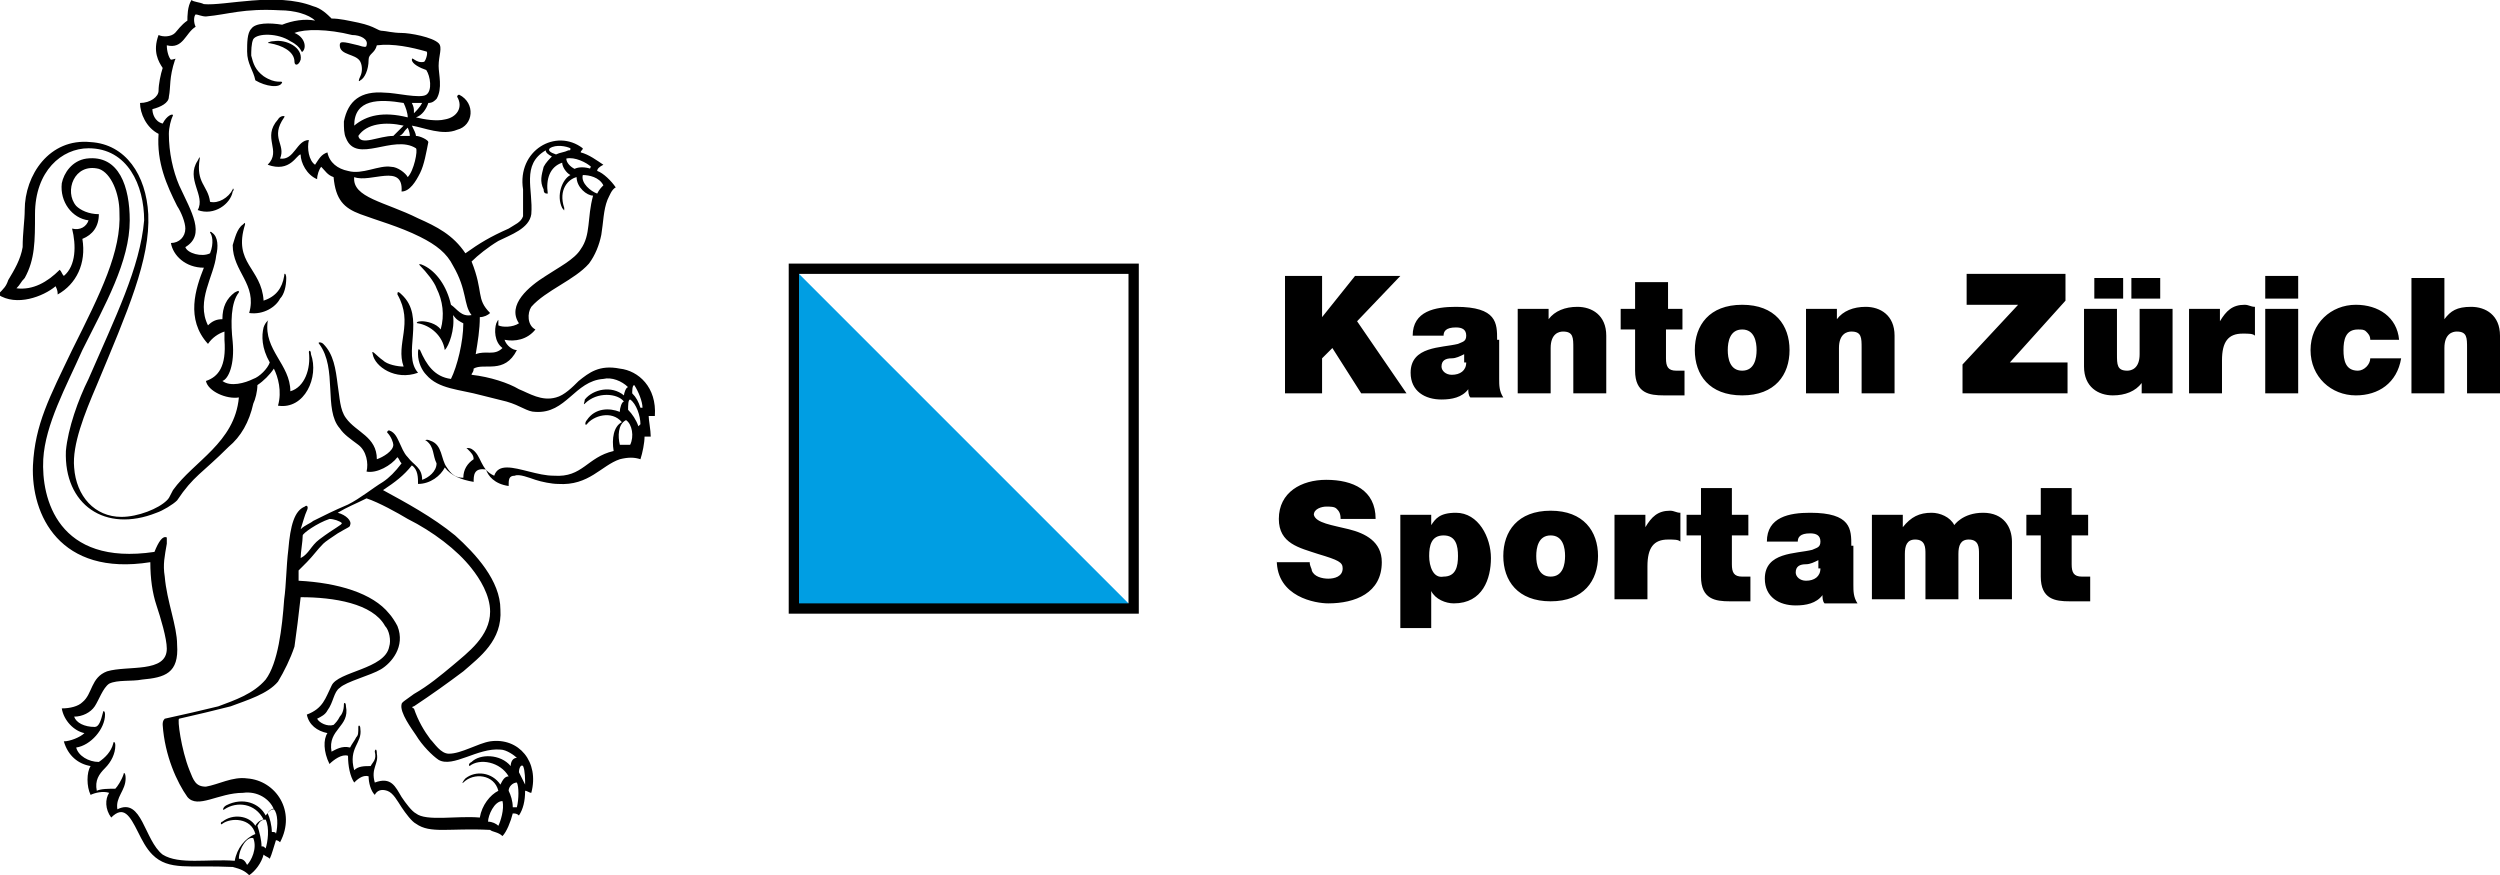
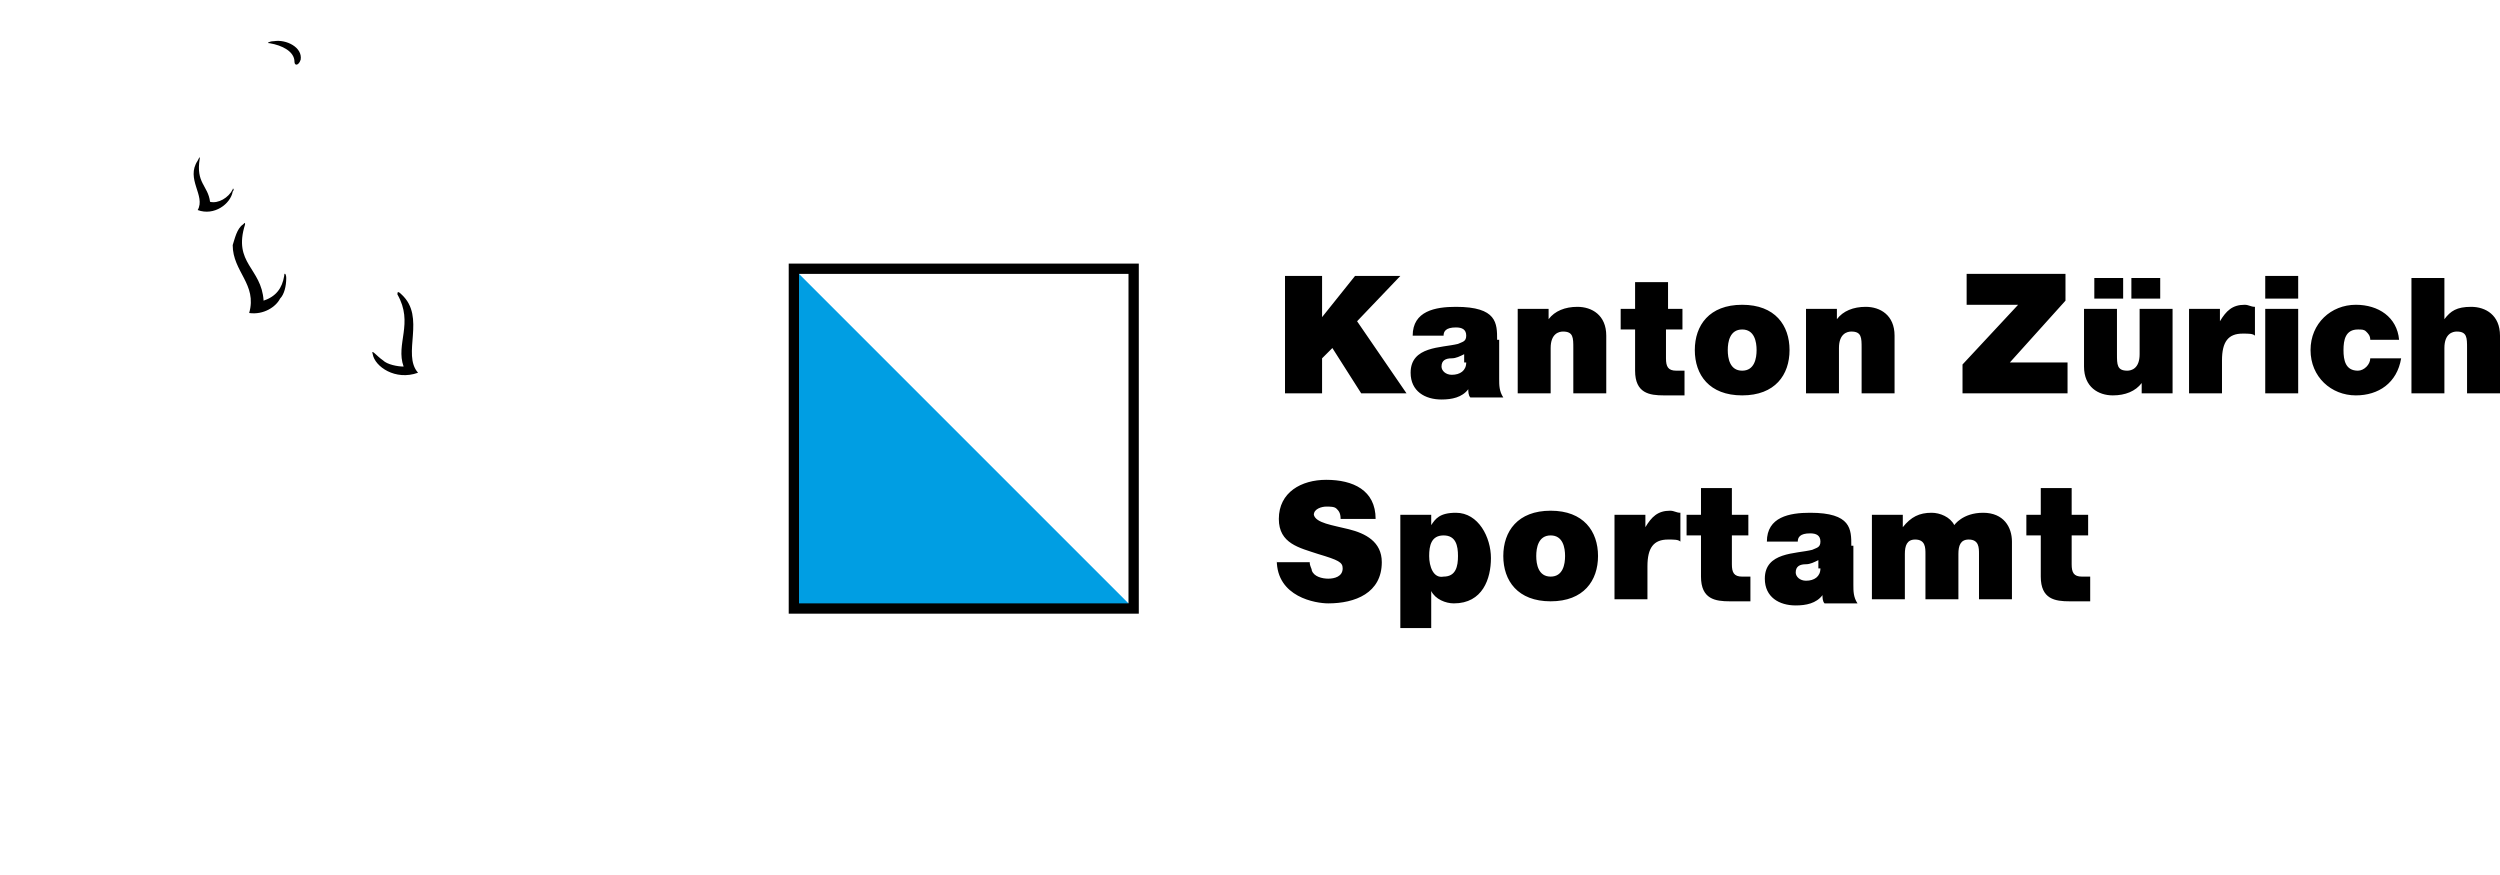
<svg xmlns="http://www.w3.org/2000/svg" version="1.1" id="Ebene_1" x="0px" y="0px" viewBox="0 0 121.4 42.5" style="enable-background:new 0 0 121.4 42.5;" xml:space="preserve">
  <style type="text/css"> .st0{fill:#009EE3;} </style>
  <g>
    <polygon class="st0" points="38.5,13 38.5,29.5 55,29.5 38.5,13 " />
    <g>
      <path d="M38.8,13.3h16v16h-16V13.3L38.8,13.3z M38.3,29.8h17v-17h-17V29.8L38.3,29.8z" />
-       <path d="M20.8,5c-0.1,0.3-0.3,0.6-0.6,0.7c0.4,0.1,1,0.2,1.4,0.1c0.6-0.1,0.9-0.6,0.6-1.1c0,0,0-0.1,0.1-0.1 C23.1,5,23,6.1,22.2,6.3c-0.7,0.3-1.6-0.1-2.2-0.2c0.1,0.2,0.2,0.4,0.2,0.5c0.2,0,0.6,0.2,0.6,0.3c-0.1,0.5-0.2,1.1-0.4,1.5 c-0.2,0.4-0.5,0.9-0.9,0.9c0.1-1.4-1.5-0.4-2.3-0.7c-0.1,1,1.5,1.2,3.1,2c0.9,0.4,1.7,0.8,2.3,1.7c0.7-0.5,1.2-0.8,2.1-1.2 c0.3-0.2,0.6-0.3,0.7-0.6c0-0.2,0-0.9,0-1.3c-0.3-1.9,1.6-3,2.9-2c0,0.1-0.1,0.1-0.1,0.2c0.4,0.1,0.8,0.4,1.1,0.6 C29.1,8.1,29,8.2,29,8.3c0.3,0.1,0.7,0.5,0.9,0.8c-0.2,0.1-0.3,0.4-0.4,0.6c-0.2,0.5-0.2,1.1-0.3,1.7c-0.1,0.5-0.3,1-0.6,1.4 c-0.7,0.8-2.1,1.3-2.8,2.1c-0.2,0.3-0.2,0.9,0.2,1.1c-0.4,0.5-1,0.6-1.5,0.5c0.1,0.3,0.4,0.5,0.6,0.5c-0.6,1.2-1.6,0.6-2.1,0.9 c0,0.2-0.1,0.2-0.1,0.3c0.9,0.1,1.8,0.4,2.3,0.7c0.5,0.2,1.1,0.6,1.8,0.4c0.4-0.1,0.8-0.5,1.1-0.8c0.5-0.4,1-0.8,2-0.6 c0.9,0.1,1.8,0.9,1.7,2.3c-0.1,0-0.2,0-0.3,0c0,0.2,0.1,0.7,0.1,1c-0.1,0-0.2,0-0.3,0c0,0.3-0.1,0.8-0.2,1.1c-0.3-0.1-0.6-0.1-1,0 c-0.9,0.3-1.5,1.3-3,1.2c-0.3,0-0.8-0.1-1.1-0.2c-0.3-0.1-0.8-0.3-1-0.2c-0.3,0-0.3,0.2-0.3,0.5c-0.7-0.1-1-0.5-1.1-0.8 C23,22.7,23,23.1,23,23.4c-0.6-0.1-1.1-0.3-1.4-0.7c-0.2,0.4-0.7,0.8-1.3,0.8c0-0.3,0-0.7-0.3-0.9c-0.4,0.5-0.8,0.8-1.4,1.2 c1.1,0.6,2.4,1.3,3.5,2.2c1,0.9,2.2,2.2,2.2,3.6c0.1,1.5-1,2.3-1.8,3c-0.8,0.6-1.5,1.1-2.4,1.7c-0.1,0-0.1,0.1,0,0.1 c0.2,0.6,0.5,1.1,0.8,1.5c0.2,0.2,0.5,0.7,0.9,0.7c0.6,0,1.4-0.5,2-0.6c1.4-0.2,2.4,1,2,2.5c-0.1,0-0.2-0.1-0.3-0.1 c0,0.5-0.1,0.9-0.3,1.2c-0.1-0.1-0.2-0.1-0.3-0.1c-0.1,0.4-0.3,0.9-0.5,1.1c-0.2-0.2-0.5-0.2-0.6-0.3c-2-0.1-2.9,0.2-3.6-0.3 c-0.2-0.1-0.5-0.5-0.7-0.8c-0.2-0.3-0.4-0.7-0.7-0.8c-0.3-0.1-0.5,0-0.6,0.2c-0.2-0.2-0.3-0.6-0.3-0.9c-0.3-0.1-0.6,0.2-0.7,0.3 c-0.2-0.3-0.3-0.8-0.3-1.3c-0.3-0.1-0.7,0.2-0.9,0.4c-0.3-0.6-0.3-1.2-0.1-1.5c-0.5-0.1-0.9-0.4-1-0.9c0.8-0.3,0.9-0.8,1.2-1.4 c0.3-0.7,2.6-0.8,2.8-1.9c0.1-0.3,0-0.8-0.2-1c-0.6-1.1-2.5-1.4-4.1-1.4c-0.1,0.9-0.2,1.7-0.3,2.4c-0.2,0.6-0.5,1.2-0.8,1.7 c-0.5,0.6-1.5,0.9-2.3,1.2c-0.8,0.2-1.6,0.4-2.5,0.6c-0.1,0,0.1,1.5,0.5,2.5c0.2,0.5,0.3,0.8,0.8,0.8c0.6-0.1,1.3-0.5,2-0.4 c1.4,0.1,2.4,1.6,1.6,3.1c-0.1-0.1-0.2-0.1-0.2-0.1c-0.1,0.3-0.2,0.7-0.3,0.9c-0.1-0.1-0.2-0.1-0.3-0.2c-0.1,0.4-0.4,0.8-0.7,1 c-0.2-0.2-0.4-0.3-0.8-0.4c-2.1-0.1-3.1,0.2-3.9-0.6c-0.3-0.3-0.5-0.7-0.7-1.1c-0.4-0.8-0.7-1.3-1.3-0.7c-0.3-0.4-0.3-0.9-0.1-1.2 c-0.3-0.1-0.7,0-0.9,0.1c-0.2-0.4-0.2-1.1,0-1.4c-0.6-0.1-1.1-0.5-1.3-1.2c0.3,0,0.8-0.2,1-0.4c-0.5-0.1-1-0.6-1.1-1.2 c0.4,0,0.8-0.1,1-0.3c0.5-0.4,0.4-1.2,1.2-1.5c1-0.3,2.9,0.1,2.9-1.1c0-0.5-0.3-1.5-0.5-2.1c-0.2-0.6-0.3-1.3-0.3-2.1 C2.9,28,1.5,25,1.6,22.6c0.1-2,0.8-3.3,1.9-5.6c1.4-2.8,2.4-4.8,2.3-6.7c0-0.9-0.4-1.9-1-2.1C3.6,7.9,3.1,9.3,3.7,10 c0.2,0.2,0.6,0.4,1.1,0.4c0,0.6-0.3,1-0.8,1.2c0.2,1.2-0.3,2.2-1.2,2.7c0-0.1,0-0.2-0.1-0.4c-0.6,0.5-1.9,1-2.8,0.4 c0.3-0.3,0.4-0.4,0.5-0.7c0.3-0.5,0.6-1,0.7-1.6c0-0.7,0.1-1.3,0.1-1.8c0-1.7,1.2-3.5,3.2-3.3c1.7,0.1,2.7,1.6,2.8,3.5 c0.1,2.2-1,4.7-2.5,8.3c-0.6,1.4-1.2,2.9-1.1,4c0.1,1.4,1,2.4,2.3,2.4c0.8,0,1.8-0.4,2.2-0.8c0.1-0.1,0.1-0.1,0.3-0.5 c1-1.4,3-2.3,3.2-4.5C11,19.4,10.1,19,10,18.5c0.6-0.2,1-0.7,0.9-2c0-0.1,0-0.3,0-0.4c-0.3,0.1-0.6,0.3-0.8,0.6 C9,15.5,9.5,14,9.9,13c-0.9,0-1.5-0.6-1.6-1.2C8.7,11.8,9,11.5,9,11.1c0-0.3-0.2-0.8-0.4-1.1C8.1,9,7.6,7.9,7.7,6.5 C7.1,6.2,6.8,5.5,6.8,5c0.5,0,0.9-0.3,0.9-0.6c0-0.3,0.1-0.8,0.2-1.1C7.7,3,7.4,2.5,7.7,1.7c0.2,0.1,0.6,0.1,0.8-0.1 c0.1-0.1,0.3-0.4,0.6-0.6c0-0.2,0-0.7,0.2-1c0.1,0.1,0.4,0.1,0.6,0.2c1,0.1,3.5-0.6,5.3,0.1c0.4,0.1,0.7,0.4,0.9,0.6 c0.4,0,0.8,0.1,1.3,0.2c0.9,0.2,0.9,0.4,1.2,0.4c0.1,0,0.5,0.1,0.9,0.1c0.4,0,1.5,0.2,1.8,0.5c0.2,0.2,0,0.6,0,1.1 c0,0.4,0.2,1.1-0.1,1.6C21.1,4.9,21,5,20.8,5L20.8,5z M13.6,0.5c-1.8-0.1-2.5,0.2-3.6,0.3c-0.2,0-0.4-0.1-0.5-0.1 c-0.1,0.1-0.1,0.4,0,0.6C9,1.6,8.9,2.4,8.1,2.2C8.1,2.5,8.2,2.8,8.3,2.9c0.1,0,0.3-0.1,0.2,0C8.2,3.8,8.3,4.2,8.2,4.7 c0,0.3-0.4,0.5-0.8,0.6c0,0.2,0.1,0.6,0.5,0.7c0.2-0.4,0.5-0.5,0.5-0.4C8.3,5.8,8.2,6.2,8.2,6.5c0,0.9,0.2,1.8,0.5,2.5 c0.6,1.3,1.3,2.4,0.3,3c0.1,0.3,0.8,0.5,1.2,0.3c0.2-0.5,0.1-0.9,0-1c0,0,0-0.1,0.1,0c0.3,0.2,0.3,0.7,0.2,1.1 c-0.1,1-1,2.2-0.4,3.4c0.2-0.2,0.4-0.3,0.7-0.3c0-0.6,0.2-1,0.6-1.3c0.2-0.1,0.2-0.1,0.2,0c-0.4,0.5-0.4,1.5-0.3,2.4 c0.1,1.1-0.2,1.8-0.5,1.9c0.4,0.3,1.1,0.1,1.5-0.1c0.3-0.1,0.7-0.5,0.8-0.8c-0.4-0.7-0.4-1.3-0.3-1.7c0.1-0.3,0.3-0.4,0.2-0.3 c-0.2,1.4,1.1,2.1,1.1,3.4c0.7-0.2,1-1.1,0.9-1.9c0-0.1,0.1-0.1,0.1,0.1c0.4,1.1-0.3,2.7-1.6,2.5c0.2-0.7,0-1.4-0.2-1.8 c-0.2,0.3-0.5,0.6-0.8,0.8c0,0.3-0.1,0.7-0.2,0.9c-0.2,0.9-0.6,1.6-1.2,2.1c-1.3,1.3-1.7,1.4-2.5,2.6c-0.2,0.2-0.7,0.5-1,0.6 c-2.5,1-4.5-0.4-4.4-3c0.1-1.1,0.6-2.5,1.1-3.5c1.3-3,2.5-5.4,2.7-7.7C7,9,6.2,7.2,4.3,7.2c-1.3,0-2.6,1.1-2.6,3.2 c0,1.3,0,2.2-0.5,3.1C1,13.7,1,13.8,0.8,14c0.8,0.1,1.5-0.3,2.1-0.9C3,13.2,3,13.3,3.1,13.4c0.6-0.5,0.6-1.5,0.4-2.3 c0.4,0.1,0.7-0.1,0.8-0.4c-0.8-0.1-1.4-0.9-1.3-1.8c0.1-0.5,0.5-1.1,1.2-1.2c1.6-0.2,2.1,1.4,2.1,3c0,2-1.2,4.1-2.3,6.3 c-0.8,1.8-1.8,3.6-1.9,5.3c-0.1,1.9,0.7,5.2,5.4,4.5c0.2-0.5,0.4-0.8,0.6-0.7c0,0,0,0.1,0,0.3C8,27,7.9,27.4,8,28 c0.1,1.2,0.6,2.4,0.6,3.3C8.7,32.7,8,32.9,6.9,33c-0.5,0.1-1.2,0-1.6,0.2C5,33.4,4.8,34,4.6,34.3c-0.2,0.3-0.6,0.5-1,0.5 c0.1,0.3,0.5,0.5,1,0.5C4.8,35.3,4.9,35,5,34.6c0-0.1,0.1-0.1,0.1,0.1c0,0.7-0.7,1.5-1.4,1.6C3.8,36.7,4.3,37,4.8,37 c0.3-0.2,0.6-0.5,0.7-0.9c0-0.1,0.1-0.1,0.1,0.1c0,0.4-0.2,0.8-0.5,1.1c-0.3,0.3-0.5,0.6-0.4,1.1c0.2-0.1,0.6-0.1,0.9-0.1 c0.1-0.1,0.3-0.4,0.4-0.7c0-0.1,0.1-0.1,0.1,0.2c0,0.6-0.5,0.9-0.4,1.5c1.2-0.6,1.3,1.5,2.2,2.2c0.8,0.5,2.2,0.2,3.5,0.3 c0.1-0.6,0.5-1.1,1-1.3c-0.2-0.8-1.2-0.8-1.6-0.5c-0.1,0.1-0.1-0.1,0-0.1c0.5-0.4,1.3-0.3,1.6,0.2c0.1-0.2,0.3-0.3,0.4-0.3 c-0.4-0.8-1.3-0.9-1.9-0.5c-0.1,0.1-0.1-0.1,0.1-0.2c0.8-0.4,1.6-0.1,1.9,0.5c0.1-0.1,0.2-0.3,0.4-0.3c-0.2-0.5-0.8-0.9-1.5-0.8 c-1.2,0-2.2,0.8-2.7,0.2c-0.5-0.7-1.1-2-1.2-3.5c0-0.1,0-0.2,0.1-0.3c0.9-0.2,1.8-0.4,2.6-0.6c0.8-0.3,1.7-0.6,2.3-1.3 c0.6-0.8,0.8-2.5,0.9-3.9c0.1-0.7,0.1-1.6,0.2-2.4c0.1-1.2,0.3-1.9,0.8-2.1c0.1-0.1,0.2,0,0.1,0.2c-0.1,0.2-0.2,0.6-0.3,0.9 c0.2-0.2,0.5-0.3,0.6-0.4c0.6-0.3,1-0.5,1.7-0.8c0.6-0.3,1.2-0.8,1.7-1.1c0.3-0.2,0.6-0.5,0.9-0.9c-0.1-0.1-0.1-0.2-0.2-0.3 c-0.3,0.4-1,0.8-1.5,0.7c0.1-0.4,0-1-0.4-1.3c-0.4-0.3-0.7-0.5-0.9-0.8c-0.8-0.9-0.1-2.9-1-4.1c-0.1-0.1,0.1-0.1,0.2,0 c0.5,0.5,0.6,1.2,0.7,2c0.1,0.6,0.1,1.2,0.4,1.6c0.5,0.7,1.5,0.9,1.5,2c0.3-0.1,0.8-0.4,0.8-0.7c0-0.1-0.1-0.4-0.3-0.6 c0,0,0-0.1,0.1-0.1c0.3,0.1,0.4,0.4,0.5,0.6c0.1,0.2,0.2,0.5,0.4,0.7c0.3,0.4,0.7,0.5,0.7,1.1c0.3-0.1,0.7-0.4,0.7-0.8 c-0.2-0.4-0.1-0.8-0.5-1.1c-0.1,0,0-0.1,0.2,0c0.6,0.2,0.5,0.9,0.8,1.3c0.2,0.3,0.4,0.5,0.8,0.5c0-0.4,0.2-0.7,0.5-0.9 c0-0.2-0.1-0.3-0.3-0.5c-0.1,0,0-0.1,0.2,0c0.5,0.3,0.4,1,1.1,1.3c0.2-0.6,0.9-0.4,1.7-0.2c0.4,0.1,0.8,0.2,1.2,0.2 c1.4,0.1,1.6-0.9,2.9-1.2c-0.1-0.6,0-1.2,0.4-1.4c-0.5-0.6-1.4-0.3-1.7,0.1c-0.1,0.1-0.1-0.1,0-0.2c0.4-0.6,1.1-0.6,1.6-0.4 c0-0.2,0.1-0.5,0.2-0.5c-0.3-0.4-1.3-0.5-1.9,0.1c-0.1,0.1,0-0.1,0-0.2c0.4-0.5,1.3-0.7,1.9-0.2c0-0.1,0.1-0.4,0.2-0.4 c-0.3-0.3-0.8-0.5-1.2-0.4c-1.4,0.1-1.8,1.7-3.3,1.6c-0.4,0-0.7-0.3-1.4-0.5c-0.4-0.1-0.8-0.2-1.2-0.3c-1.1-0.3-2.1-0.3-2.7-1 c-0.2-0.2-0.4-0.6-0.4-1c0-0.2,0-0.3,0.1-0.2c0.3,0.7,0.7,1.3,1.5,1.4c0.3-0.6,0.6-1.8,0.6-2.7c-0.4-0.2-0.4-0.3-0.5-0.4 c0.1,0.7-0.2,1.5-0.4,1.7c-0.1-0.7-0.7-1.2-1.3-1.3c-0.1,0-0.1-0.1,0.2-0.1c0.2,0,0.7,0.1,0.9,0.4c0.2-0.7,0.1-1.4-0.2-2 c-0.1-0.3-0.5-0.8-0.8-1.1c-0.1-0.1,0-0.1,0.2,0c0.6,0.3,1.1,1,1.3,1.9c0.3,0.2,0.5,0.6,1,0.5c-0.4-0.5-0.2-1.2-0.9-2.4 c-0.3-0.6-0.8-1-1.6-1.4c-1-0.5-2.1-0.8-2.9-1.1c-0.8-0.3-1.2-0.7-1.3-1.8c-0.3-0.1-0.4-0.3-0.6-0.5c-0.1,0.1-0.2,0.4-0.2,0.6 c-0.5-0.2-0.8-0.8-0.8-1.2c-0.2,0-0.5,0.9-1.6,0.5c0.7-0.7-0.3-1.3,0.5-2.2c0.1-0.2,0.4-0.2,0.3-0.1c-0.7,1,0.1,1.3-0.2,2 c0.7,0.1,0.8-0.9,1.4-0.9c-0.1,0.4,0,1,0.3,1.2c0.2-0.3,0.3-0.5,0.6-0.6c0.1,0.5,0.5,0.8,1,0.9c0.7,0.2,1.5-0.3,2.1-0.2 c0.3,0,0.7,0.3,0.8,0.5c0.3-0.3,0.5-1.3,0.4-1.4c-1.1-0.7-2.9,0.8-3.4-0.5c-0.1-0.2-0.1-0.5-0.1-0.8c0.2-1,0.8-1.5,2-1.4 c0.5,0,1.7,0.3,2,0.1c0.3-0.2,0.2-0.9,0-1.2c-0.3-0.1-0.7-0.3-0.7-0.5c0-0.2,0.2,0.2,0.6,0.1c0.1-0.1,0.2-0.5,0.1-0.5 c-0.7-0.2-1.6-0.4-2.4-0.3c-0.1,0.4-0.4,0.4-0.4,0.7c0,0.5-0.2,0.9-0.4,1c-0.1,0.1-0.1,0,0-0.2c0.1-0.2,0.1-0.5,0-0.7 c-0.2-0.4-1-0.3-1-0.8c0-0.2,0.1-0.2,0.9,0c0.3,0.1,0.4,0.1,0.4,0c0.1-0.3-0.3-0.5-0.7-0.5c-1.2-0.3-2.3-0.3-2.8-0.1 c0.5,0.2,0.6,0.7,0.4,0.9c-0.1,0.1,0-0.2-0.6-0.5c-0.6-0.4-1.6-0.4-1.8-0.1c-0.1,0.2-0.1,0.6-0.1,0.8c0.1,0.4,0.2,0.7,0.6,1 c0.6,0.4,0.9,0.2,0.9,0.3c-0.1,0.3-0.8,0.2-1.3-0.1C12.3,3.4,12,3.1,12,2.5c0-0.4,0-0.9,0.2-1.1c0.2-0.3,0.9-0.3,1.5-0.2 C14.2,1,14.8,0.9,15.3,1C15,0.7,14.3,0.5,13.6,0.5L13.6,0.5z M17.2,6.1c0.6-0.5,1.4-0.7,2.6-0.4c0-0.2-0.1-0.5-0.2-0.7 C18.4,4.8,17.2,4.8,17.2,6.1L17.2,6.1z M20,5c0.1,0.2,0.1,0.3,0.1,0.4c0,0.1,0,0.1,0,0.1c0.1-0.1,0.3-0.3,0.4-0.5 C20.3,5,20.1,5,20,5L20,5z M17.4,6.6c0.1,0.5,1,0,1.7,0c0.2-0.2,0.4-0.4,0.5-0.5C18.7,5.9,17.8,6,17.4,6.6L17.4,6.6z M19.8,6.2 c0,0,0,0-0.1,0.1c-0.1,0.1-0.1,0.2-0.3,0.3c0.1,0,0.4,0,0.5,0C19.9,6.4,19.8,6.2,19.8,6.2L19.8,6.2z M27.7,7.2 c-0.2-0.1-0.7-0.2-1,0c-0.1,0.1,0,0.2,0.3,0.3c0.2-0.1,0.4-0.1,0.6-0.2C27.7,7.3,27.7,7.3,27.7,7.2L27.7,7.2z M26.4,9.2 c-0.2-0.4-0.1-0.7,0-1.1c0.1-0.2,0.3-0.4,0.4-0.5c-0.2-0.1-0.3-0.2-0.3-0.3c-1.2,0.7-0.6,1.9-0.7,3.1c-0.1,0.7-1,1-1.6,1.3 c-0.5,0.3-1,0.7-1.3,1c0.6,1.5,0.2,1.8,0.9,2.5c-0.1,0.1-0.3,0.2-0.5,0.2c0,0.6-0.1,1.2-0.2,1.8c0.5-0.2,0.9,0.1,1.3-0.3 c-0.4-0.3-0.4-0.9-0.3-1.2c0.1-0.2,0.1-0.2,0.1-0.1c0,0.1,0,0.2,0,0.2c0.2,0.1,0.7,0.1,1-0.1c-0.6-0.9,0.5-1.8,1.3-2.3 c0.6-0.4,1.4-0.8,1.7-1.3c0.5-0.7,0.3-1.5,0.6-2.6C28.5,9.5,28,9.1,28,8.6c-0.4,0.1-0.9,0.6-0.6,1.5c0,0.2,0,0.1-0.1,0 c-0.3-0.6,0-1.4,0.4-1.6c-0.2-0.1-0.4-0.4-0.4-0.6c-0.6,0.2-0.8,0.8-0.7,1.5C26.5,9.4,26.4,9.4,26.4,9.2L26.4,9.2z M28.7,8.1 c-0.2-0.2-0.8-0.5-1.2-0.4c0,0.2,0.2,0.4,0.4,0.5c0.2-0.1,0.5-0.1,0.8,0C28.6,8.2,28.7,8.1,28.7,8.1L28.7,8.1z M29.3,9 c-0.2-0.4-0.7-0.5-1-0.5c-0.1,0.4,0.4,0.8,0.7,0.9C29.1,9.2,29.2,9.1,29.3,9L29.3,9z M30.7,19.1c0.2,0.2,0.3,0.4,0.4,0.7 c0,0,0.1,0,0.1,0c0-0.3-0.2-0.8-0.4-1.1C30.7,18.7,30.7,19,30.7,19.1L30.7,19.1z M31.1,20.6c0-0.4-0.2-1-0.5-1.2 c-0.1,0-0.1,0.3-0.1,0.5c0.2,0.2,0.4,0.5,0.5,0.8C31,20.7,31.1,20.6,31.1,20.6L31.1,20.6z M30.4,20.4c-0.4,0.2-0.4,0.8-0.3,1.2 c0.2,0,0.3,0,0.5,0C30.8,21.2,30.7,20.6,30.4,20.4L30.4,20.4z M24.3,36.4c-1.1-0.1-2.3,0.9-3,0.5c-0.3-0.2-0.8-0.7-1.1-1.2 c-0.2-0.3-0.8-1.1-0.7-1.5c0-0.1,0.2-0.2,0.6-0.5c0.7-0.4,1.3-0.9,1.9-1.4c0.7-0.6,1.8-1.4,1.8-2.6c0-0.8-0.5-1.6-0.9-2.1 c-0.7-0.9-1.9-1.8-3.1-2.4c-0.5-0.3-1.4-0.8-2-1c-0.6,0.3-0.9,0.4-1.4,0.7c0.4,0.1,0.7,0.4,0.6,0.6c0,0.1-0.1,0.1-0.6,0.4 c-0.3,0.2-0.6,0.4-0.7,0.5c-0.3,0.3-0.5,0.6-0.8,0.9c-0.2,0.2-0.3,0.3-0.4,0.4c0,0.2,0,0.3,0,0.5c1.9,0.1,3.6,0.6,4.4,1.6 c0.1,0.1,0.3,0.4,0.4,0.6c0.4,1-0.3,1.8-0.8,2.1c-0.5,0.3-1.7,0.6-2,0.9c-0.3,0.2-0.3,0.7-0.6,1.1c-0.1,0.2-0.3,0.3-0.5,0.4 c0.1,0.2,0.5,0.4,0.8,0.3c0.1-0.1,0.2-0.2,0.3-0.4c0.1-0.1,0.2-0.3,0.2-0.6c0-0.1,0.1-0.1,0.1,0.1c0.2,1-0.9,1.1-0.7,2.2 c0.2-0.1,0.5-0.3,0.9-0.2c0.1-0.2,0.2-0.3,0.3-0.5c0.1-0.1,0.1-0.2,0.1-0.5c0-0.1,0.1-0.1,0.1,0.1c0.1,0.7-0.6,0.9-0.3,2 c0.2-0.2,0.5-0.2,0.8-0.2c0.1-0.2,0.3-0.3,0.2-0.7c0-0.1,0.1-0.2,0.1,0.1c0.1,0.5-0.3,0.7-0.1,1.4c0.8-0.3,1,0.2,1.3,0.7 c0.2,0.3,0.5,0.7,0.7,0.8c0.5,0.4,2,0.1,3.1,0.2c0.1-0.6,0.5-1.1,0.9-1.3c-0.2-0.8-1.2-0.9-1.7-0.4c-0.1,0.1,0-0.1,0.1-0.2 c0.5-0.4,1.3-0.3,1.7,0.3c0.1-0.2,0.2-0.4,0.4-0.4c-0.4-0.7-1.4-0.9-1.9-0.5c0,0-0.1-0.1,0.1-0.2c0.4-0.4,1.4-0.4,1.9,0.2 c0-0.2,0.1-0.4,0.3-0.4C25,36.7,24.6,36.4,24.3,36.4L24.3,36.4z M16,25.2c-0.6,0.2-1.3,0.7-1.3,0.8c0,0.3-0.1,0.8-0.1,1.1 c0.4-0.2,0.5-0.6,0.9-0.9c0.8-0.6,1.1-0.7,1.1-0.8C16.5,25.3,16.2,25.2,16,25.2L16,25.2z M25.5,38.1c0-0.2,0-0.7-0.1-0.9 c-0.1-0.1-0.2,0.1-0.2,0.3c0.1,0.2,0.2,0.4,0.3,0.6C25.4,38.1,25.4,38.1,25.5,38.1L25.5,38.1z M24.7,38.4c0.1,0.2,0.2,0.5,0.2,0.8 c0.1,0,0.1,0,0.2,0c0.1-0.4,0.1-1,0-1.2C24.9,38,24.7,38.2,24.7,38.4L24.7,38.4z M23.7,39.9c0.2,0,0.4,0.1,0.5,0.2 c0.1-0.2,0.3-0.8,0.2-1.2C24,38.9,23.7,39.6,23.7,39.9L23.7,39.9z M13.4,40.5c0.1-0.4,0.1-1-0.1-1.2c0-0.1-0.3,0.1-0.3,0.2 c0.1,0.2,0.2,0.6,0.2,0.9C13.3,40.4,13.4,40.4,13.4,40.5L13.4,40.5z M12.5,40.1c0.1,0.3,0.2,0.7,0.2,1c0.1,0,0.1,0,0.2,0.1 c0.1-0.3,0.2-1,0-1.4C12.7,39.8,12.6,39.9,12.5,40.1L12.5,40.1z M11.6,41.7c0.2,0,0.3,0.1,0.4,0.3c0.2-0.2,0.5-0.8,0.3-1.3 C12,40.6,11.6,41.2,11.6,41.7L11.6,41.7z" />
    </g>
    <path d="M14.6,2.9c-0.1,0.3-0.3,0.3-0.3,0.1c0-0.5-0.6-0.8-1.2-0.9c-0.2,0,0-0.1,0.2-0.1C13.9,1.9,14.7,2.3,14.6,2.9L14.6,2.9z" />
    <path d="M9.7,7.7C9.5,8.9,10.1,9,10.2,9.8c0.4,0.1,0.9-0.2,1.1-0.6c0-0.1,0.1,0,0,0.1c-0.1,0.6-0.9,1.2-1.7,0.9 C10,9.5,9,8.7,9.6,7.8C9.7,7.6,9.7,7.6,9.7,7.7L9.7,7.7z" />
    <path d="M11.8,10.9c0.1-0.1,0.1-0.1,0.1,0c-0.6,1.9,0.8,2.1,0.9,3.7c0.6-0.2,0.9-0.6,1-1.2c0-0.2,0.1-0.1,0.1,0.1 c0,0.4-0.1,0.8-0.3,1c-0.2,0.4-0.8,0.8-1.5,0.7c0.4-1.4-0.8-2-0.8-3.3C11.4,11.6,11.5,11.1,11.8,10.9L11.8,10.9z" />
    <path d="M19.3,14.3c0-0.1,0-0.2,0.2,0c1.2,1.1,0,2.9,0.8,3.8c-1.1,0.4-2.1-0.3-2.2-0.9c-0.1-0.3,0.2,0.1,0.5,0.3 c0.2,0.2,0.7,0.3,1,0.3C19.2,16.7,20.1,15.7,19.3,14.3L19.3,14.3z" />
    <path d="M62,27.2c0,1.8,1.9,2.1,2.5,2.1c1.3,0,2.6-0.5,2.6-2c0-1-0.8-1.4-1.6-1.6c-0.8-0.2-1.6-0.3-1.7-0.7c0-0.3,0.4-0.4,0.6-0.4 c0.2,0,0.4,0,0.5,0.1c0.1,0.1,0.2,0.2,0.2,0.5h1.7c0-1.4-1.1-1.9-2.4-1.9c-1.2,0-2.3,0.6-2.3,1.9c0,1.2,1,1.4,1.9,1.7 c1,0.3,1.2,0.4,1.2,0.7c0,0.4-0.4,0.5-0.7,0.5c-0.3,0-0.7-0.1-0.8-0.4c0-0.1-0.1-0.2-0.1-0.4H62L62,27.2z M69.4,27 c0-0.5,0.1-1,0.7-1c0.6,0,0.7,0.5,0.7,1c0,0.5-0.1,1-0.7,1C69.6,28.1,69.4,27.5,69.4,27L69.4,27z M67.9,30.5h1.6v-1.8h0 c0.2,0.4,0.7,0.6,1.1,0.6c1.4,0,1.8-1.2,1.8-2.2c0-1-0.6-2.2-1.7-2.2c-0.8,0-1,0.3-1.2,0.6h0V25h-1.5V30.5L67.9,30.5z M77.6,27 c0-1.2-0.7-2.2-2.3-2.2c-1.6,0-2.3,1-2.3,2.2c0,1.2,0.7,2.2,2.3,2.2C76.9,29.2,77.6,28.2,77.6,27L77.6,27z M76,27 c0,0.4-0.1,1-0.7,1c-0.6,0-0.7-0.6-0.7-1c0-0.4,0.1-1,0.7-1C75.9,26,76,26.6,76,27L76,27z M78.4,29.1H80v-1.6c0-0.9,0.3-1.3,1-1.3 c0.3,0,0.5,0,0.6,0.1v-1.4c-0.2,0-0.3-0.1-0.5-0.1c-0.6,0-0.9,0.3-1.2,0.8h0V25h-1.5V29.1L78.4,29.1z M84.2,23.7h-1.6V25h-0.7v1 h0.7v2c0,1.1,0.7,1.2,1.4,1.2c0.3,0,0.7,0,1,0v-1.2c-0.1,0-0.2,0-0.4,0c-0.4,0-0.5-0.2-0.5-0.6v-1.4h0.8v-1h-0.8V23.7L84.2,23.7z M88.4,27.6c0,0.4-0.3,0.6-0.7,0.6c-0.3,0-0.5-0.2-0.5-0.4c0-0.3,0.2-0.4,0.5-0.4c0.2,0,0.4-0.1,0.6-0.2V27.6L88.4,27.6z M89.9,26.5c0-0.8,0-1.6-2-1.6c-1,0-2.1,0.2-2.1,1.4h1.5c0-0.2,0.1-0.4,0.6-0.4c0.3,0,0.5,0.1,0.5,0.4c0,0.3-0.2,0.3-0.4,0.4 c-0.8,0.2-2.3,0.1-2.3,1.4c0,0.9,0.7,1.3,1.5,1.3c0.5,0,1-0.1,1.3-0.5h0c0,0.1,0,0.3,0.1,0.4h1.6c-0.2-0.3-0.2-0.6-0.2-0.9V26.5 L89.9,26.5z M90.9,29.1h1.6v-2.2c0-0.4,0.1-0.7,0.5-0.7c0.5,0,0.5,0.4,0.5,0.7v2.2h1.6v-2.2c0-0.4,0.1-0.7,0.5-0.7 c0.5,0,0.5,0.4,0.5,0.7v2.2h1.6v-2.8c0-0.7-0.4-1.4-1.4-1.4c-1,0-1.4,0.6-1.4,0.6c-0.2-0.4-0.7-0.6-1.1-0.6c-0.6,0-1,0.2-1.4,0.7h0 V25h-1.5V29.1L90.9,29.1z M100.7,23.7h-1.6V25h-0.7v1h0.7v2c0,1.1,0.7,1.2,1.4,1.2c0.3,0,0.7,0,1,0v-1.2c-0.1,0-0.2,0-0.4,0 c-0.4,0-0.5-0.2-0.5-0.6v-1.4h0.8v-1h-0.8V23.7L100.7,23.7z" />
    <path d="M62.4,19.1h1.8v-1.7l0.5-0.5l1.4,2.2h2.2l-2.4-3.5l2.1-2.2h-2.2l-1.6,2h0v-2h-1.8V19.1L62.4,19.1z M71.2,17.6 c0,0.4-0.3,0.6-0.7,0.6c-0.3,0-0.5-0.2-0.5-0.4c0-0.3,0.2-0.4,0.5-0.4c0.2,0,0.4-0.1,0.6-0.2V17.6L71.2,17.6z M72.7,16.5 c0-0.8,0-1.6-2-1.6c-1,0-2.1,0.2-2.1,1.4h1.5c0-0.2,0.1-0.4,0.6-0.4c0.3,0,0.5,0.1,0.5,0.4c0,0.3-0.2,0.3-0.4,0.4 c-0.8,0.2-2.3,0.1-2.3,1.4c0,0.9,0.7,1.3,1.5,1.3c0.5,0,1-0.1,1.3-0.5h0c0,0.1,0,0.3,0.1,0.4h1.6c-0.2-0.3-0.2-0.6-0.2-0.9V16.5 L72.7,16.5z M73.7,19.1h1.6v-2.2c0-0.7,0.4-0.8,0.6-0.8c0.5,0,0.5,0.3,0.5,0.8v2.2h1.6v-2.8c0-1-0.7-1.4-1.4-1.4 c-0.6,0-1.1,0.2-1.4,0.6h0V15h-1.5V19.1L73.7,19.1z M81,13.7h-1.6V15h-0.7v1h0.7v2c0,1.1,0.7,1.2,1.4,1.2c0.3,0,0.7,0,1,0v-1.2 c-0.1,0-0.2,0-0.4,0c-0.4,0-0.5-0.2-0.5-0.6v-1.4h0.8v-1H81V13.7L81,13.7z M86.9,17c0-1.2-0.7-2.2-2.3-2.2c-1.6,0-2.3,1-2.3,2.2 c0,1.2,0.7,2.2,2.3,2.2C86.2,19.2,86.9,18.2,86.9,17L86.9,17z M85.3,17c0,0.4-0.1,1-0.7,1c-0.6,0-0.7-0.6-0.7-1c0-0.4,0.1-1,0.7-1 C85.2,16,85.3,16.6,85.3,17L85.3,17z M87.7,19.1h1.6v-2.2c0-0.7,0.4-0.8,0.6-0.8c0.5,0,0.5,0.3,0.5,0.8v2.2H92v-2.8 c0-1-0.7-1.4-1.4-1.4c-0.6,0-1.1,0.2-1.4,0.6h0V15h-1.5V19.1L87.7,19.1z M95.3,19.1h5.1v-1.5h-2.8l2.7-3v-1.3h-4.8v1.5H98l-2.7,2.9 V19.1L95.3,19.1z M103.5,14.5h1.4v-1h-1.4V14.5L103.5,14.5z M101.7,14.5h1.4v-1h-1.4V14.5L101.7,14.5z M105.5,15h-1.6v2.2 c0,0.7-0.4,0.8-0.6,0.8c-0.5,0-0.5-0.3-0.5-0.8V15h-1.6v2.8c0,1,0.7,1.4,1.4,1.4c0.6,0,1.1-0.2,1.4-0.6h0v0.5h1.5V15L105.5,15z M106.3,19.1h1.6v-1.6c0-0.9,0.3-1.3,1-1.3c0.3,0,0.5,0,0.6,0.1v-1.4c-0.2,0-0.3-0.1-0.5-0.1c-0.6,0-0.9,0.3-1.2,0.8h0V15h-1.5 V19.1L106.3,19.1z M110,19.1h1.6V15H110V19.1L110,19.1z M111.6,13.4H110v1.1h1.6V13.4L111.6,13.4z M116.5,16.5 c-0.1-1.1-1-1.7-2.1-1.7c-1.2,0-2.2,0.9-2.2,2.2c0,1.3,1,2.2,2.2,2.2c1.1,0,2-0.6,2.2-1.8h-1.5c0,0.3-0.3,0.6-0.6,0.6 c-0.6,0-0.7-0.5-0.7-1c0-0.5,0.1-1,0.7-1c0.2,0,0.3,0,0.4,0.1c0.1,0.1,0.2,0.2,0.2,0.4H116.5L116.5,16.5z M117.1,19.1h1.6v-2.2 c0-0.7,0.4-0.8,0.6-0.8c0.5,0,0.5,0.3,0.5,0.8v2.2h1.6v-2.8c0-1-0.7-1.4-1.4-1.4c-0.7,0-1,0.2-1.3,0.6h0v-2h-1.6V19.1L117.1,19.1z" />
  </g>
</svg>